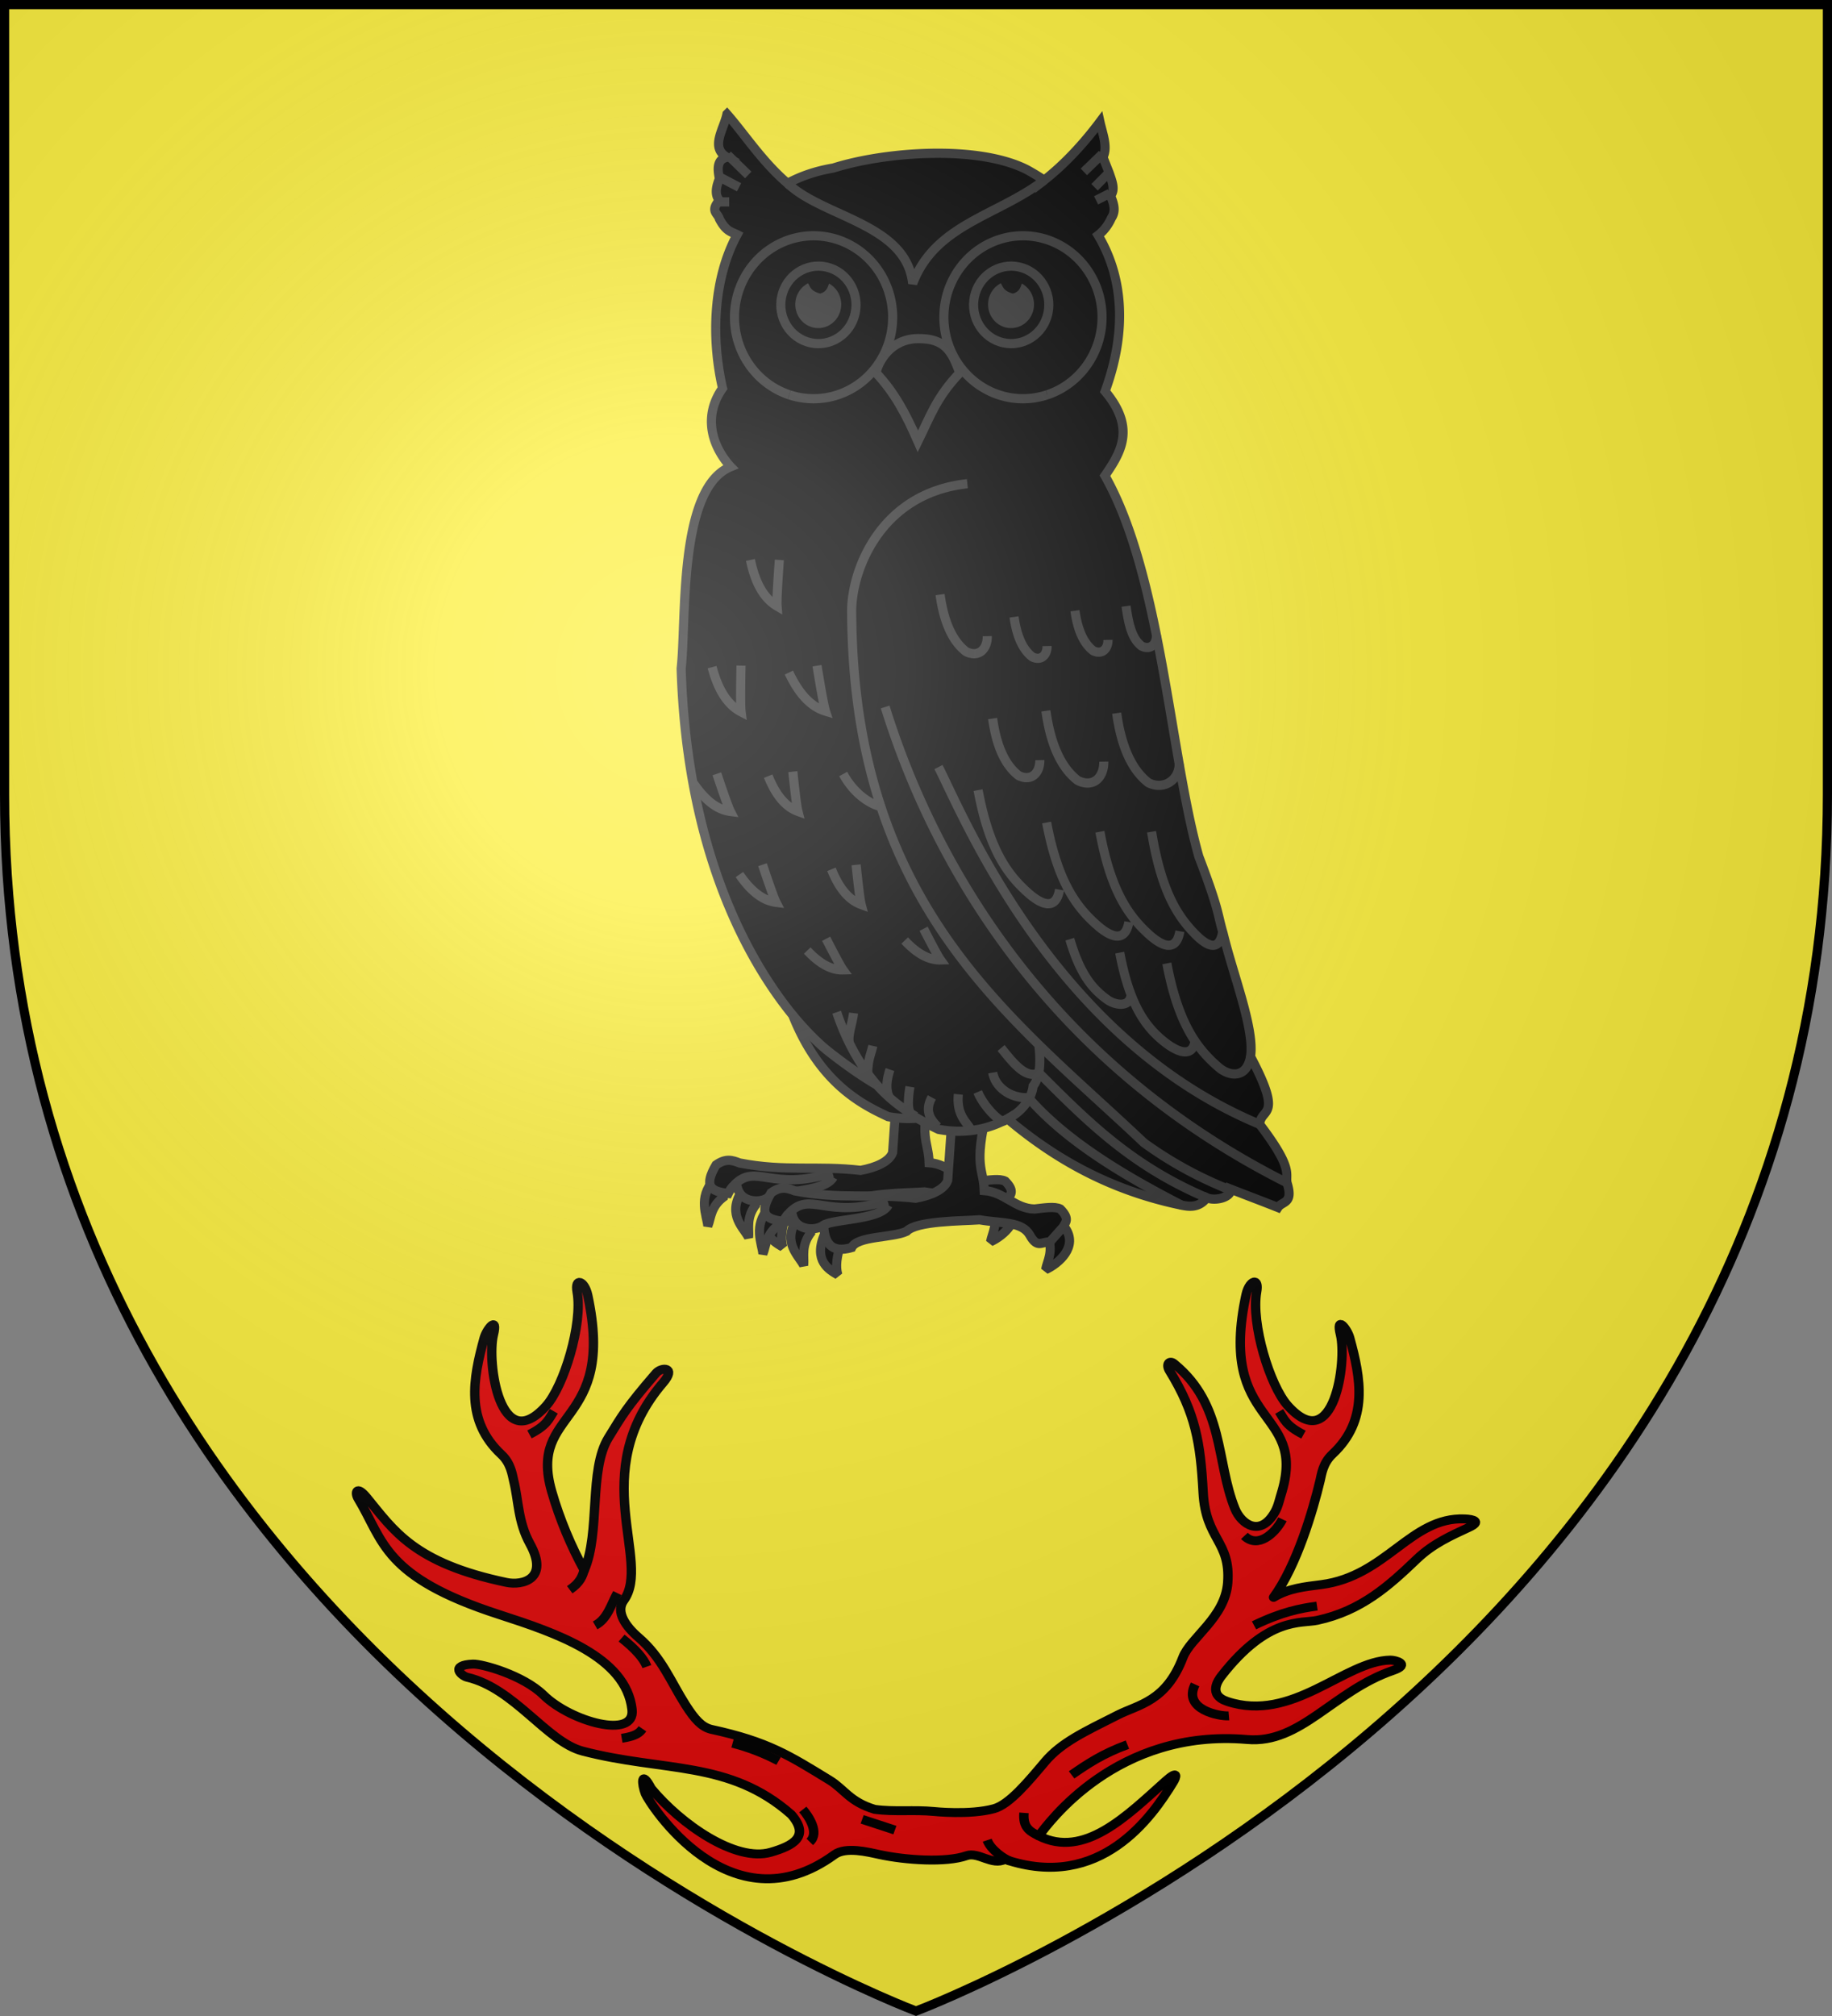
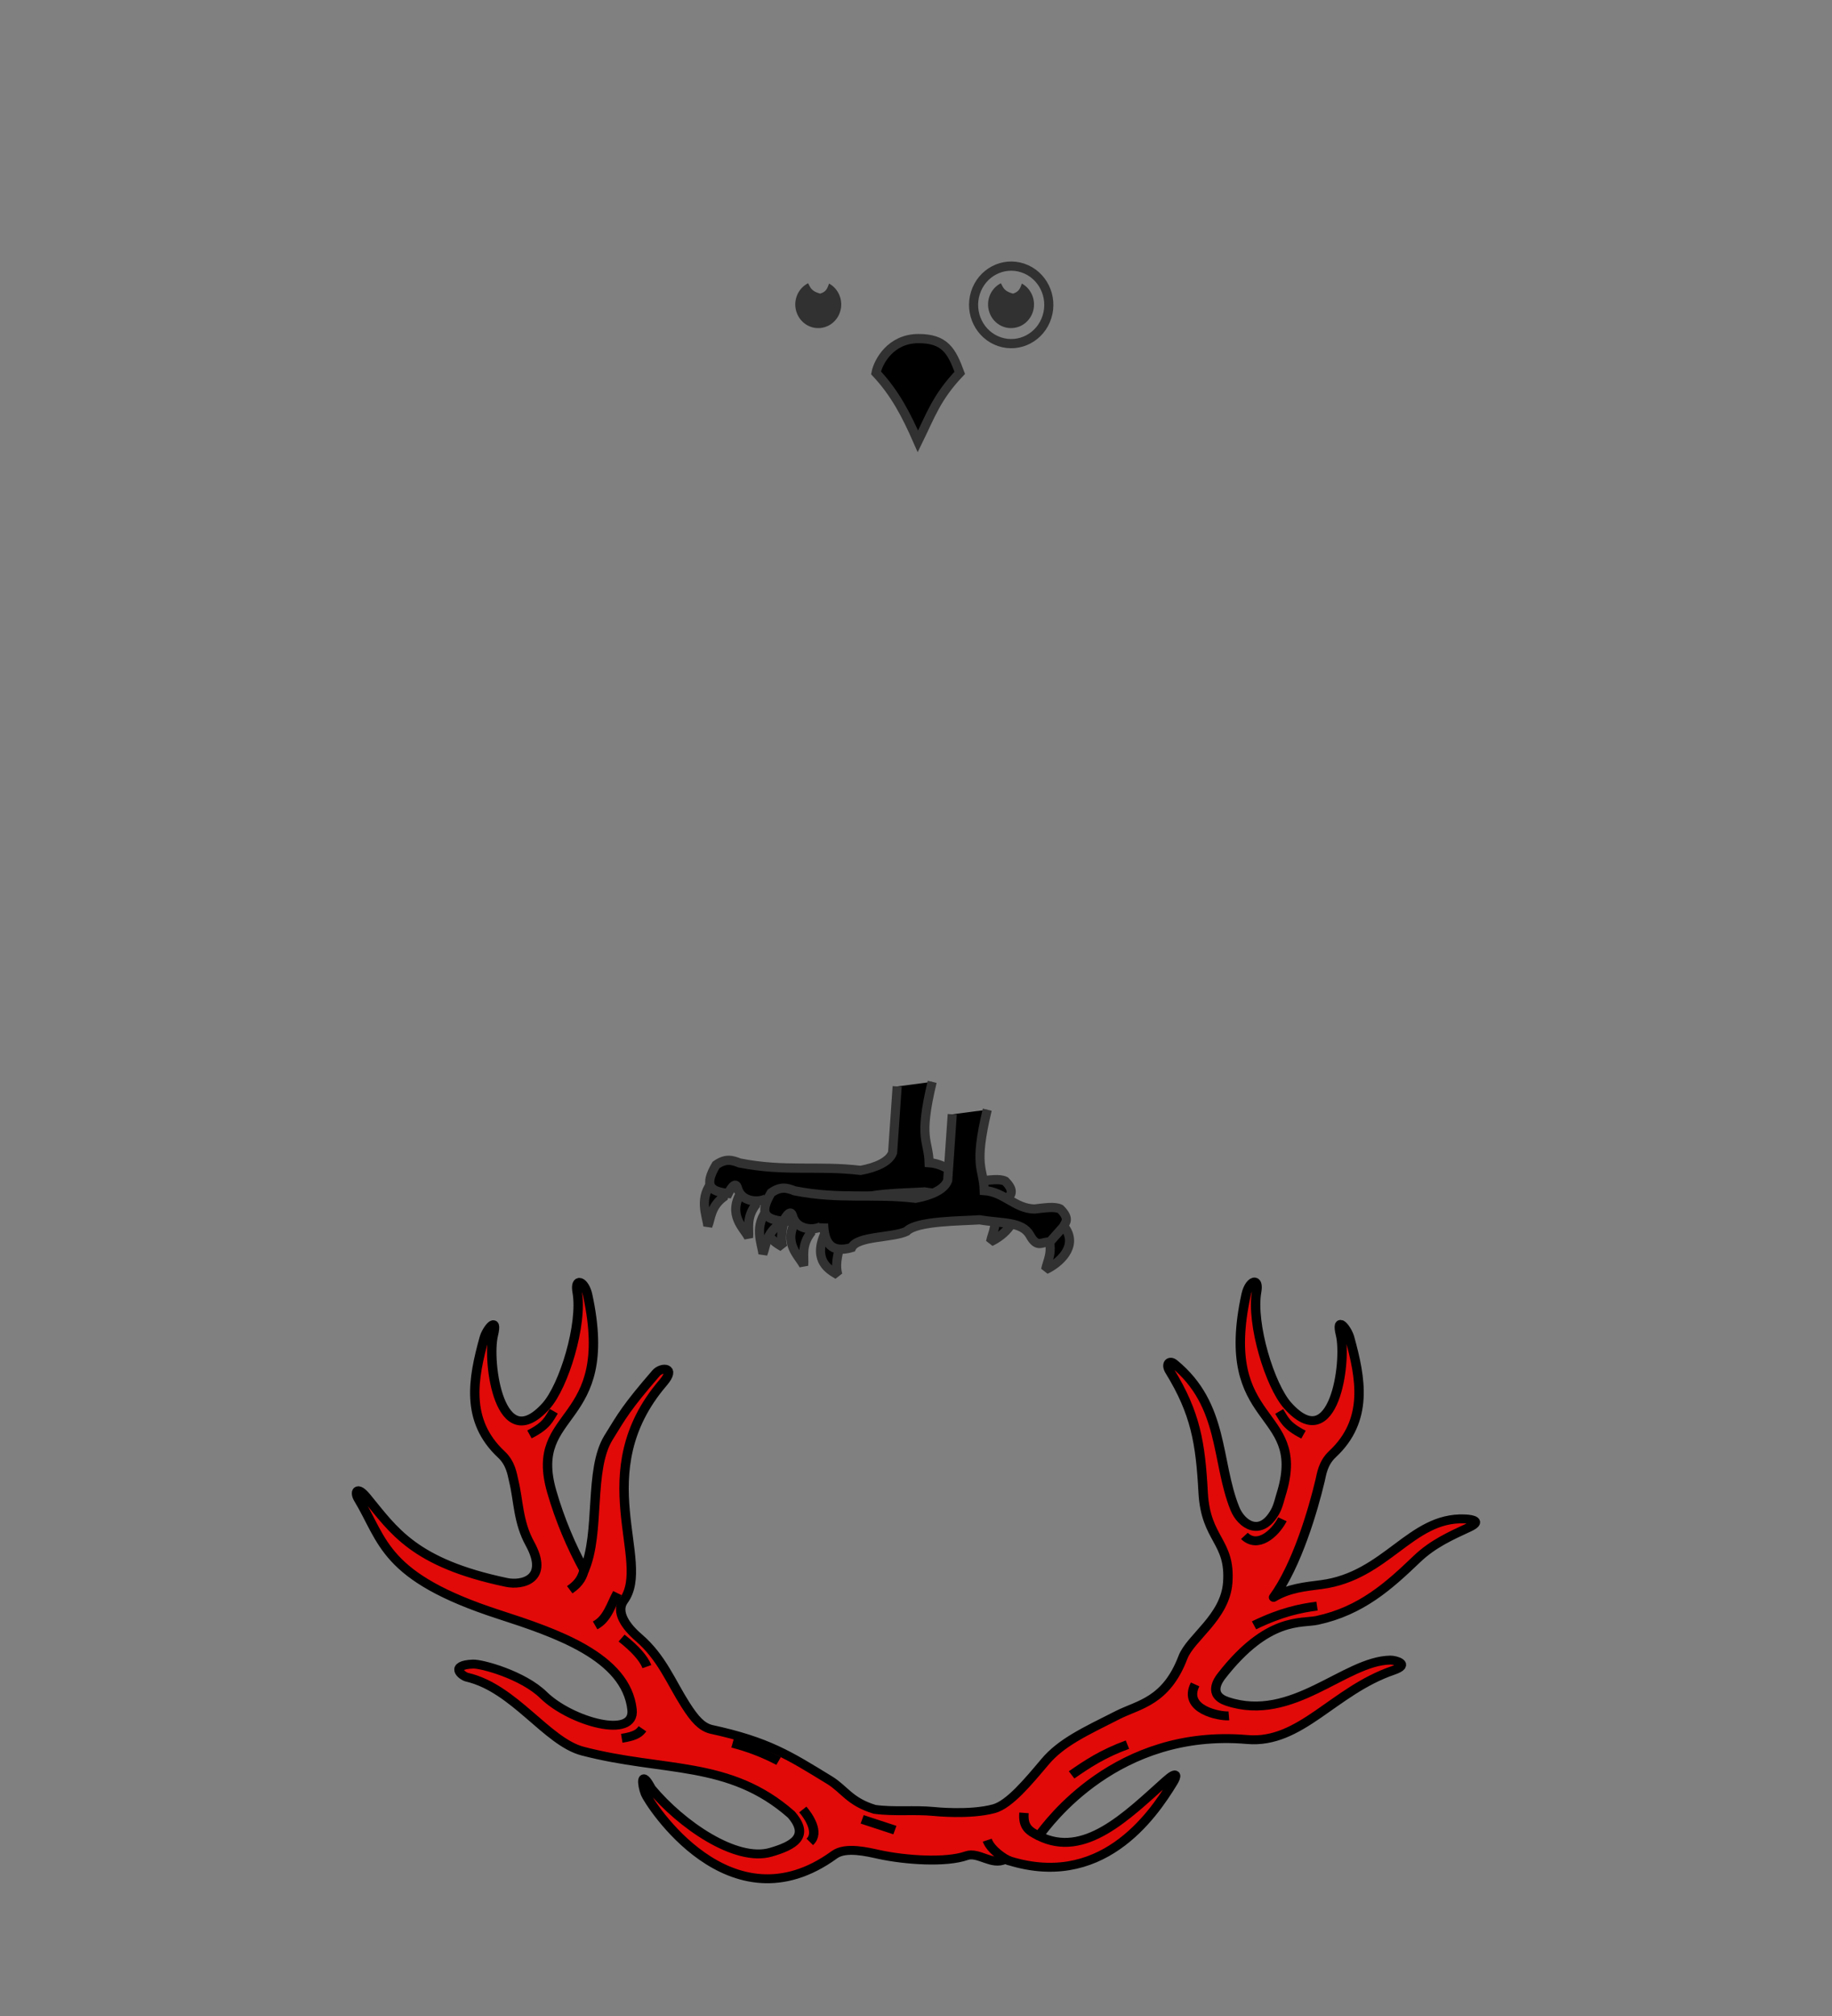
<svg xmlns="http://www.w3.org/2000/svg" xmlns:xlink="http://www.w3.org/1999/xlink" xml:space="preserve" width="600" height="660" viewBox="-300 -300 600 660">
  <rect x="-300" y="-300" width="600" height="660" fill="#808080" stroke="none" />
  <defs>
    <radialGradient id="c" cx="-80" cy="-80" r="405" gradientUnits="userSpaceOnUse">
      <stop offset="0" style="stop-color:#fff;stop-opacity:.31" />
      <stop offset=".19" style="stop-color:#fff;stop-opacity:.25" />
      <stop offset=".6" style="stop-color:#6b6b6b;stop-opacity:.125" />
      <stop offset="1" style="stop-color:#000;stop-opacity:.125" />
    </radialGradient>
-     <path id="a" d="M-298.5-298.5h597V-40C298.5 246.2 0 358.39 0 358.39S-298.5 246.2-298.5-40z" />
  </defs>
  <use xlink:href="#a" fill="#e20909" style="fill:#fcef3c" />
  <g style="stroke-width:1.236">
    <path d="M59.822 255.362c37.64 13.421 58.107-17.834 66.393-32.189 1.156-2 2.158-5.225-3.062-.313-15.353 14.465-32.083 32.293-50.02 22.743 3.74-5.188 30.752-44.742 82.247-40.046 21.124 1.93 33.997-20.194 57.553-28.702 7.093-2.559.881-4.333-1.055-4.297-18.102.298-38.61 26.178-64.345 17.178-7.798-2.729-3.47-9.02-2.297-10.598 18.343-24.788 31.491-21.666 37.789-23.099 17.373-3.94 28.257-14.322 39.283-25.433 6.353-6.402 13.441-9.7 20.622-13.214 4.78-2.345 1.916-3.341-1.78-3.491-21.28-.88-30.809 23.772-56.522 27.294-6.394.87-12.815 1.474-18.847 5.291 9.204-13.282 15.595-36.225 18.372-48.567.561-2.503 1.074-7.204 4.876-10.935 14.35-14.09 11.182-31.563 6.776-48.376-.984-3.764-5.546-9.606-3.605-1.233 2.559 11.04-2.495 50.907-20.807 29.472-7.095-8.297-14.51-34.113-12.283-47.34.432-2.566.02-3.819-.69-4.003-1.044-.271-2.76 1.751-3.483 5.266-11.308 55.091 23.678 46.897 14.221 81.573-.978 3.174-1.422 6.055-2.81 8.639-5.727 10.677-13.296 5.221-15.817-1.359-7.53-19.692-4.1-43.068-23.998-60.213-1.903-1.64-3.34.283-1.765 2.982 10.257 17.587 12.169 29.862 13.234 50.545 1.017 19.728 10.891 20.05 9.703 37.405-.991 14.453-14.69 22.845-17.68 31.082-6.646 18.351-17.415 19.538-25.69 23.932-13.132 6.986-22.266 11.394-28.725 19.438-6.62 8.255-14.061 17.774-20.192 19.516-9.636 2.734-23.626 1.145-23.626 1.145-7.955-.801-15.578.24-23.402-.89-9.883-3.143-11.954-8.354-17.775-12.11-16.025-10.34-24.42-16.049-46.842-21.153-3.63-1.022-6.267-3.947-9.992-10.09-5.855-9.654-9.374-19.745-18.598-28.083-4.926-4.452-9.145-10.595-5.828-15.334 11.298-16.172-14.958-53.03 15.515-90.443 5.377-6.604-.545-6.684-2.75-4.002-11.599 14.11-13.439 17.695-18.77 26.805-7.848 13.41-3.136 39.397-9.552 55.084-5.09-9.764-9.664-21.075-12.85-32.753-9.456-34.676 25.511-26.49 14.196-81.577-1.216-5.921-5.217-7.568-4.15-1.251 2.232 13.224-5.199 39.039-12.281 47.33-18.318 21.439-23.358-18.442-20.796-29.485 1.94-8.373-2.618-2.524-3.609 1.243-4.406 16.813-7.577 34.296 6.774 48.385 3.8 3.732 4.296 8.436 4.877 10.933 1.928 8.283 1.672 17.102 6.394 26.139 7.76 14.847-3.098 17.442-9.23 16.091-36.706-8.09-44.527-21.692-55.275-35.419-3.915-4.999-4.683-1.9-3.232.628 10.091 17.574 9.798 32.505 55.461 48.095 22.411 7.657 50.278 17.481 52.576 39.547 1.294 12.45-24.149 5.037-34.916-6.044-8.128-8.363-24.363-13.034-27.866-12.889-9.315.396-4.522 4.926-2.295 5.472 18.63 4.556 31.454 26.808 45.585 30.693 32.103 8.828 57.878 3.654 82.309 26.335 7.574 9.155.685 13.029-8.105 15.695-13.8 4.198-35.377-11.584-47.133-26.478-4.259-8.409-3.735-1.689-2.292 2.167 1.353 3.62 33.276 57 74.571 25.32 4.47-3.43 13.212-1.1 17.657-.085 10.457 2.388 26.392 3.486 34.438.505 4.745-1.757 10.043 4.276 15.216 1.526z" style="fill:#e20909;fill-opacity:1;fill-rule:nonzero;stroke:#000;stroke-width:3.708;stroke-linecap:butt;stroke-linejoin:round;stroke-miterlimit:4;stroke-dasharray:none;stroke-dashoffset:0;stroke-opacity:1" transform="matrix(.83 0 0 .788 -20.495 107.508)" />
    <path d="M177.6 78.876c-7.023-3.72-7.74-6.59-9.594-9.614M86.088 220.245c6.07-4.429 12.312-8.833 22.033-12.553m46.153-86.732c5.203 5.339 12.023-.801 15.013-6.888m-11.215 44.046c10.892-5.547 18.105-7.03 24.858-8.005m-48.105 32.551c-5 10.435 9.645 13.349 13.324 13.058m-75.017 49.88c-3.695-1.945-6.293-3.563-5.832-9.572M-127.833 78.786c7.024-3.72 7.74-6.589 9.595-9.614m12.073 65.652c-.714 2.768-1.61 5.55-5.774 8.51m30.447 31.927c-1.287-3.46-4.633-7.407-9.99-11.85m-10.44-5.271c4.863-2.65 6.256-8.56 8.76-13.421m1.747 60.328c5.927-.949 7.09-2.446 8.173-3.947m53.726 13.359c-6.11-3.351-12.168-5.756-18.174-7.348m30.47 40.973c4.038-3.873-.69-10.973-2.756-13.456m36.339 8.549-12.917-4.46m49.348 8.664c1.386 4.013 6.648 7.788 9 8.654" style="fill:none;fill-opacity:1;fill-rule:nonzero;stroke:#000;stroke-width:3.708;stroke-linecap:butt;stroke-linejoin:round;stroke-miterlimit:4;stroke-dasharray:none;stroke-dashoffset:0;stroke-opacity:1" transform="matrix(.83 0 0 .788 -20.495 107.508)" />
  </g>
  <g style="stroke-width:2.205" transform="matrix(.451 0 0 .456 -156.344 -329.822)">
    <use xlink:href="#b" style="stroke-width:2.205" transform="translate(-40 -20)" />
    <g id="b" style="stroke-width:2.205">
      <path d="M239.754 932.71c-11.488 12.574-5.064 25.148-4.25 32.863 2.356-5.696 1.981-14.49 12.538-21.597zm20.04 8.39c-10.3 16.749 1.902 25.826 5.3 32.709.635-6.131-2.234-14.453 5.857-24.277zm20.557 10.12c-8.763 19.727 3.69 25.944 9.54 29.449-1.721-5.918-.98-12.772 2.813-24.92zm174.603-4.31c9.584 13.473-4.432 25.53-14.143 29.966 1.087-6.067 6.145-13.27 1.09-24.95z" style="stroke:#313131;stroke-width:6.615;stroke-linejoin:bevel;stroke-dasharray:none;stroke-opacity:1" />
      <path stroke="#505050" stroke-width="15.985" d="m372.984 865.41-3.317 47.54c-2.424 6.485-11.953 10.649-23.217 12.715-31.298-3.639-54.627 1.114-87.909-5.317-5.35-2.102-10.072-3.502-17.122 1.447-8.696 14.725-4.558 18.987 8.845 20.454 0 0 4.772-9.627 6.633-4.422 3.378 13.644 22.31 10.325 22.664 6.08.41 14.179 5.63 21.403 20.357 17.183 4.226-8.459 29.572-6.863 39.897-11.655 7.248-7.617 39.796-7.348 53.068-8.292 16.178 2.764 30.72.98 36.485 11.056 5.528 9.94 8.845 4.32 14.373 4.975l9.95-11.056c1.28-3.045 5.108-5.37-2.21-12.714-4.193-2.072-11.796-.735-18.796 0-14.186-.263-22.052-12.303-36.485-13.267-.51-16.4-7.9-16.54 2.212-58.043" style="stroke:#313131;stroke-width:6.615;stroke-dasharray:none" />
-       <path d="M278.014 946.26c3.923-6.12 42.132-4.14 48.509-15.62m-71.85 5.52c15.759-16.112 27.088 5.16 71.31-8.844" style="stroke:#313131;stroke-width:6.615;stroke-dasharray:none;stroke-opacity:1" />
    </g>
-     <path d="M209.379 147.33c-2.306 10.947-12.452 24.032 0 30.955-8.695 1.725-6.14 11.207-5.527 15.479-2.272 5.727-3.563 11.21 0 15.478-6.997 7.92-.933 9.31 0 13.266 4.885 9.267 8.788 9.273 12.91 11.346-17.958 32.668-18.675 75.578-10.6 110.271-14.238 19.929-7.956 41.272 5.871 56.385l.004.004c-38.348 15.45-31.947 110.023-35.93 144.83 4.153 133.592 50.129 211.358 80.987 248.826 19.737 49.235 50.586 64.258 69.267 72.889 7.437 1.348 14.503 1.622 21.086 1.091a196 196 0 0 0 15.584 8.079c20.593 3.734 38.214-.797 50.66-7.965l.04.93c40.448 33.615 81.368 52.305 125.923 61.484 4.466.803 12.47 2.423 18.12-5.375 6.008 2.602 17.82-.086 17.56-6.123 11.425 4.464 22.714 8.59 34.166 13.123 3.087-4.728 11.456-2.413 6.633-17.69-1.37-6.712 4.916-9.824-19.9-42.011.79-12.343 17.597-3.492-6.633-48.647 3.072-19.777-12.518-58.214-19.9-88.447-4.468-15.21-2.585-16.133-17.69-55.28-20.93-73.53-27.365-202.182-68.14-273.312 11.766-16.958 22.472-34.209.138-60.574 14.886-40.165 14.564-79.503-5.094-112.047 3.911-2.96 7.348-7.222 9.625-12.34 3.651-5.343 1.552-10.687-.553-16.031 3.637-4.526.944-10.634-1.105-16.582l-4.424-11.057c3.683-7.403-.273-16.66-2.21-25.428-12.533 16.548-26.48 31.103-40.472 41.883a169 169 0 0 0-12.705-7.6c-17.955-8.967-43.774-12.159-69.746-11.652s-52.098 4.715-70.664 10.547c-12.723 2.09-23.756 5.877-33.287 10.994-18.451-15.594-31.425-35.63-43.994-49.699z" style="stroke:#313131;stroke-width:6.615;stroke-dasharray:none;stroke-opacity:1" />
    <path stroke="#505050" stroke-width="7.247" d="M317.634 333.074c13.635 14.427 21.742 29.666 30.403 49.199 9.33-18.786 13.494-31.57 30.404-49.2-5.838-15.543-10.666-24.774-30.404-24.577-19.737.198-28.792 16.5-30.403 24.578z" style="stroke:#313131;stroke-width:6.615;stroke-dasharray:none" />
-     <path d="M383.964 412.68c-62.31 6.637-83.624 60.807-84.025 90.659.507 213.63 116.59 292.74 212.27 382.53 23.037 16.426 44.08 26.617 63.608 34.27m-318.723-125.97c13.55 16.247 24 24.586 26.37 26.376 11.787 9.143 23.436 17.29 34.87 23.899 9.327 10.365 19.35 17.4 28.12 22.508m-57.384-74.84c7.81 23.092 18.643 40.314 29.264 52.332m-17.017-51.693c-1.002 8.003-4.732 16.993-2.787 22.05m16.76 1.461c-1.175 5.503-3.82 10.347-3.635 19.93m16.105-2.92c-3.305 9.754-2.635 16.512-.09 20.417m14.59-8.077c-1.474 8.845-1.917 17.74 1.328 19.802m14.552-12.162c-3.973 7.37-3.582 13.727 4.336 21.097m14.954-23.317c-1.586 14.709 6.28 20.396 8.292 24.186m5.778-25.836c4.307 10.395 16.202 22.201 19.01 20.739 14.302-6.569 20.341-17.095 21.18-24.942 5.193-6.86 5.574-17.173 4.25-28.829m-33.57 19.112c1.827 10.334 12.515 18.581 25.936 18.026 26.175 29.797 66.923 54.732 111.348 77.19M408.45 817.783c7.86 9.471 17.618 22.791 27.484 17.896 34.453 34.055 66.746 66.556 121.84 89.626m-290.1-177.483c8.728 9.232 17.312 14.126 25.996 13.904-1.845-2.522-6.696-11.653-12.261-22.355m57.045 1.26c8.728 9.233 17.312 14.127 25.996 13.905-1.845-2.522-6.696-11.653-12.261-22.355m-58.395-111.1c6.812 12.603 17.813 21.112 27.337 23.404M185.284 628.02c8.146 11.785 16.874 18.71 26.59 19.949-1.624-3.127-5.465-14.134-9.834-27.015m16.394 72.306c8.146 11.785 16.874 18.71 26.59 19.949-1.624-3.127-5.465-14.134-9.834-27.015m50.074 3.326c5.375 13.279 12.379 21.944 21.59 25.276-.901-3.407-2.246-14.987-3.695-28.511m-63.835-63.645c5.375 13.279 12.379 21.944 21.59 25.276-.901-3.407-2.245-14.987-3.695-28.511m-58.615-75.035c4.225 15.999 10.989 26.948 21.059 32.108-.538-4.035-.391-17.501-.082-33.21m34.773 5.002c7.09 14.95 15.75 24.472 26.596 27.695-1.27-3.867-3.598-17.131-6.178-32.63M226.424 467.4c3.38 16.198 9.562 27.486 19.348 33.168-.326-4.057.526-17.497 1.658-33.168m115.544 148.71c17.698 34.08 83.164 194.8 233.258 256.49M324.274 572.98c22.607 71.818 90.796 241.722 291.859 341.632M458.363 739.69c7.617 25.806 16.95 36.286 27.752 43.753 4.991 3.357 16.025 5.847 16.748-4.18m-8.26-29.943c6.932 36.533 17.983 52.752 32.325 64.007 7.495 5.882 20.21 13.08 22.362-.49m-20.466-55.777c8.136 42.742 21.598 61.118 37.944 74.886 7.57 6.213 19.998 8.017 22.832-7.992M517.734 662.54c7.082 42.742 18.799 61.118 33.028 74.886 6.589 6.213 16.175 12.563 18.64-3.447m-89.188-71.44c7.91 42.743 20.998 61.119 36.89 74.887 7.36 6.213 18.424 12.563 21.177-3.447m-96.757-78.07c8.136 42.743 21.597 61.119 37.944 74.887 7.57 6.213 18.948 12.563 21.782-3.447m-109.506-94.67c8.061 42.743 21.398 61.119 37.593 74.887 7.5 6.213 18.774 12.563 21.579-3.447m48.278-203.55c2.016 14.446 4.675 23.609 11.237 28.653 6.577 3.272 10.94-1.387 10.827-7.744m-59.164-17.588c2.016 14.445 6.586 23.608 13.148 28.652 6.577 3.272 10.94-1.387 10.827-7.744m6.305 52.602c3.534 25.189 11.548 41.167 23.053 49.964 11.533 5.705 22.528-2.419 22.33-13.504m-96.763-38.11c3.534 25.189 11.548 41.167 23.053 49.964 11.533 5.705 19.184-2.419 18.985-13.504m-80.728-30.94c2.881 20.623 9.415 33.705 18.795 40.907 9.402 4.67 15.64-1.98 15.478-11.056M417.864 508.31c2.016 14.445 6.586 23.608 13.148 28.652 6.577 3.272 10.94-1.387 10.827-7.744m-77.695-36.938c2.881 20.623 9.415 33.705 18.795 40.907 9.402 4.67 15.64-1.98 15.478-11.056m79.027-312.891 9.95-4.976m-.57-14.924-10.503 10.503m5.493-23.762-13.267 12.714M204.364 210.35h6.633m-6.633-17.68 13.819 7.186m-8.28-23.221 14.927 14.373m217.26 157.79a57.427 58.496 0 0 0 36.876-73.683 57.427 58.496 0 0 0-72.318-37.6 57.427 58.496 0 0 0-36.948 73.646 57.427 58.496 0 0 0 72.281 37.673m-187.442-.036a57.427 58.496 0 0 1-36.876-73.683 57.427 58.496 0 0 1 72.318-37.6 57.427 58.496 0 0 1 36.948 73.646 57.427 58.496 0 0 1-72.281 37.673m-1.276-151.805c25.94 24.51 86.183 28.916 90.887 71.916 16.47-42.755 61.58-48.455 95.515-74.205" style="fill:none;stroke:#313131;stroke-width:6.615;stroke-dasharray:none;stroke-opacity:1" />
-     <path d="M249.812 275.698c4.654-14.612 20.052-22.618 34.4-17.885 14.346 4.733 22.214 20.415 17.574 35.031-4.64 14.617-20.03 22.639-34.407 17.912-14.369-4.756-22.22-20.446-17.567-35.058Zm140 0c4.654-14.612 20.052-22.618 34.4-17.885 14.346 4.733 22.214 20.415 17.574 35.031-4.64 14.617-20.03 22.639-34.407 17.912-14.369-4.756-22.22-20.446-17.567-35.058Z" style="opacity:.99;fill:none;stroke:#313131;stroke-width:6.615;stroke-linejoin:round;stroke-dasharray:none" />
+     <path d="M249.812 275.698Zm140 0c4.654-14.612 20.052-22.618 34.4-17.885 14.346 4.733 22.214 20.415 17.574 35.031-4.64 14.617-20.03 22.639-34.407 17.912-14.369-4.756-22.22-20.446-17.567-35.058Z" style="opacity:.99;fill:none;stroke:#313131;stroke-width:6.615;stroke-linejoin:round;stroke-dasharray:none" />
    <path d="M268.326 268.748a16.681 16.991 0 0 0-8.517 9.975 16.681 16.991 0 0 0 10.71 21.402l.034.012a16.681 16.991 0 0 0 20.996-10.944 16.681 16.991 0 0 0-8.026-20.213c-1.17 3.117-1.869 5.877-6.484 7.207-6.415-1.822-6.975-4.18-8.713-7.439m140 0a16.681 16.991 0 0 0-8.517 9.975 16.681 16.991 0 0 0 10.71 21.402l.034.012a16.681 16.991 0 0 0 20.996-10.944 16.681 16.991 0 0 0-8.026-20.213c-1.17 3.117-1.869 5.877-6.484 7.207-6.415-1.822-6.975-4.18-8.713-7.439" style="opacity:.99;fill:#313131;stroke-width:2.205" />
  </g>
  <use xlink:href="#a" fill="url(#c)" />
  <use xlink:href="#a" style="fill:none;stroke:#000;stroke-width:3" />
</svg>